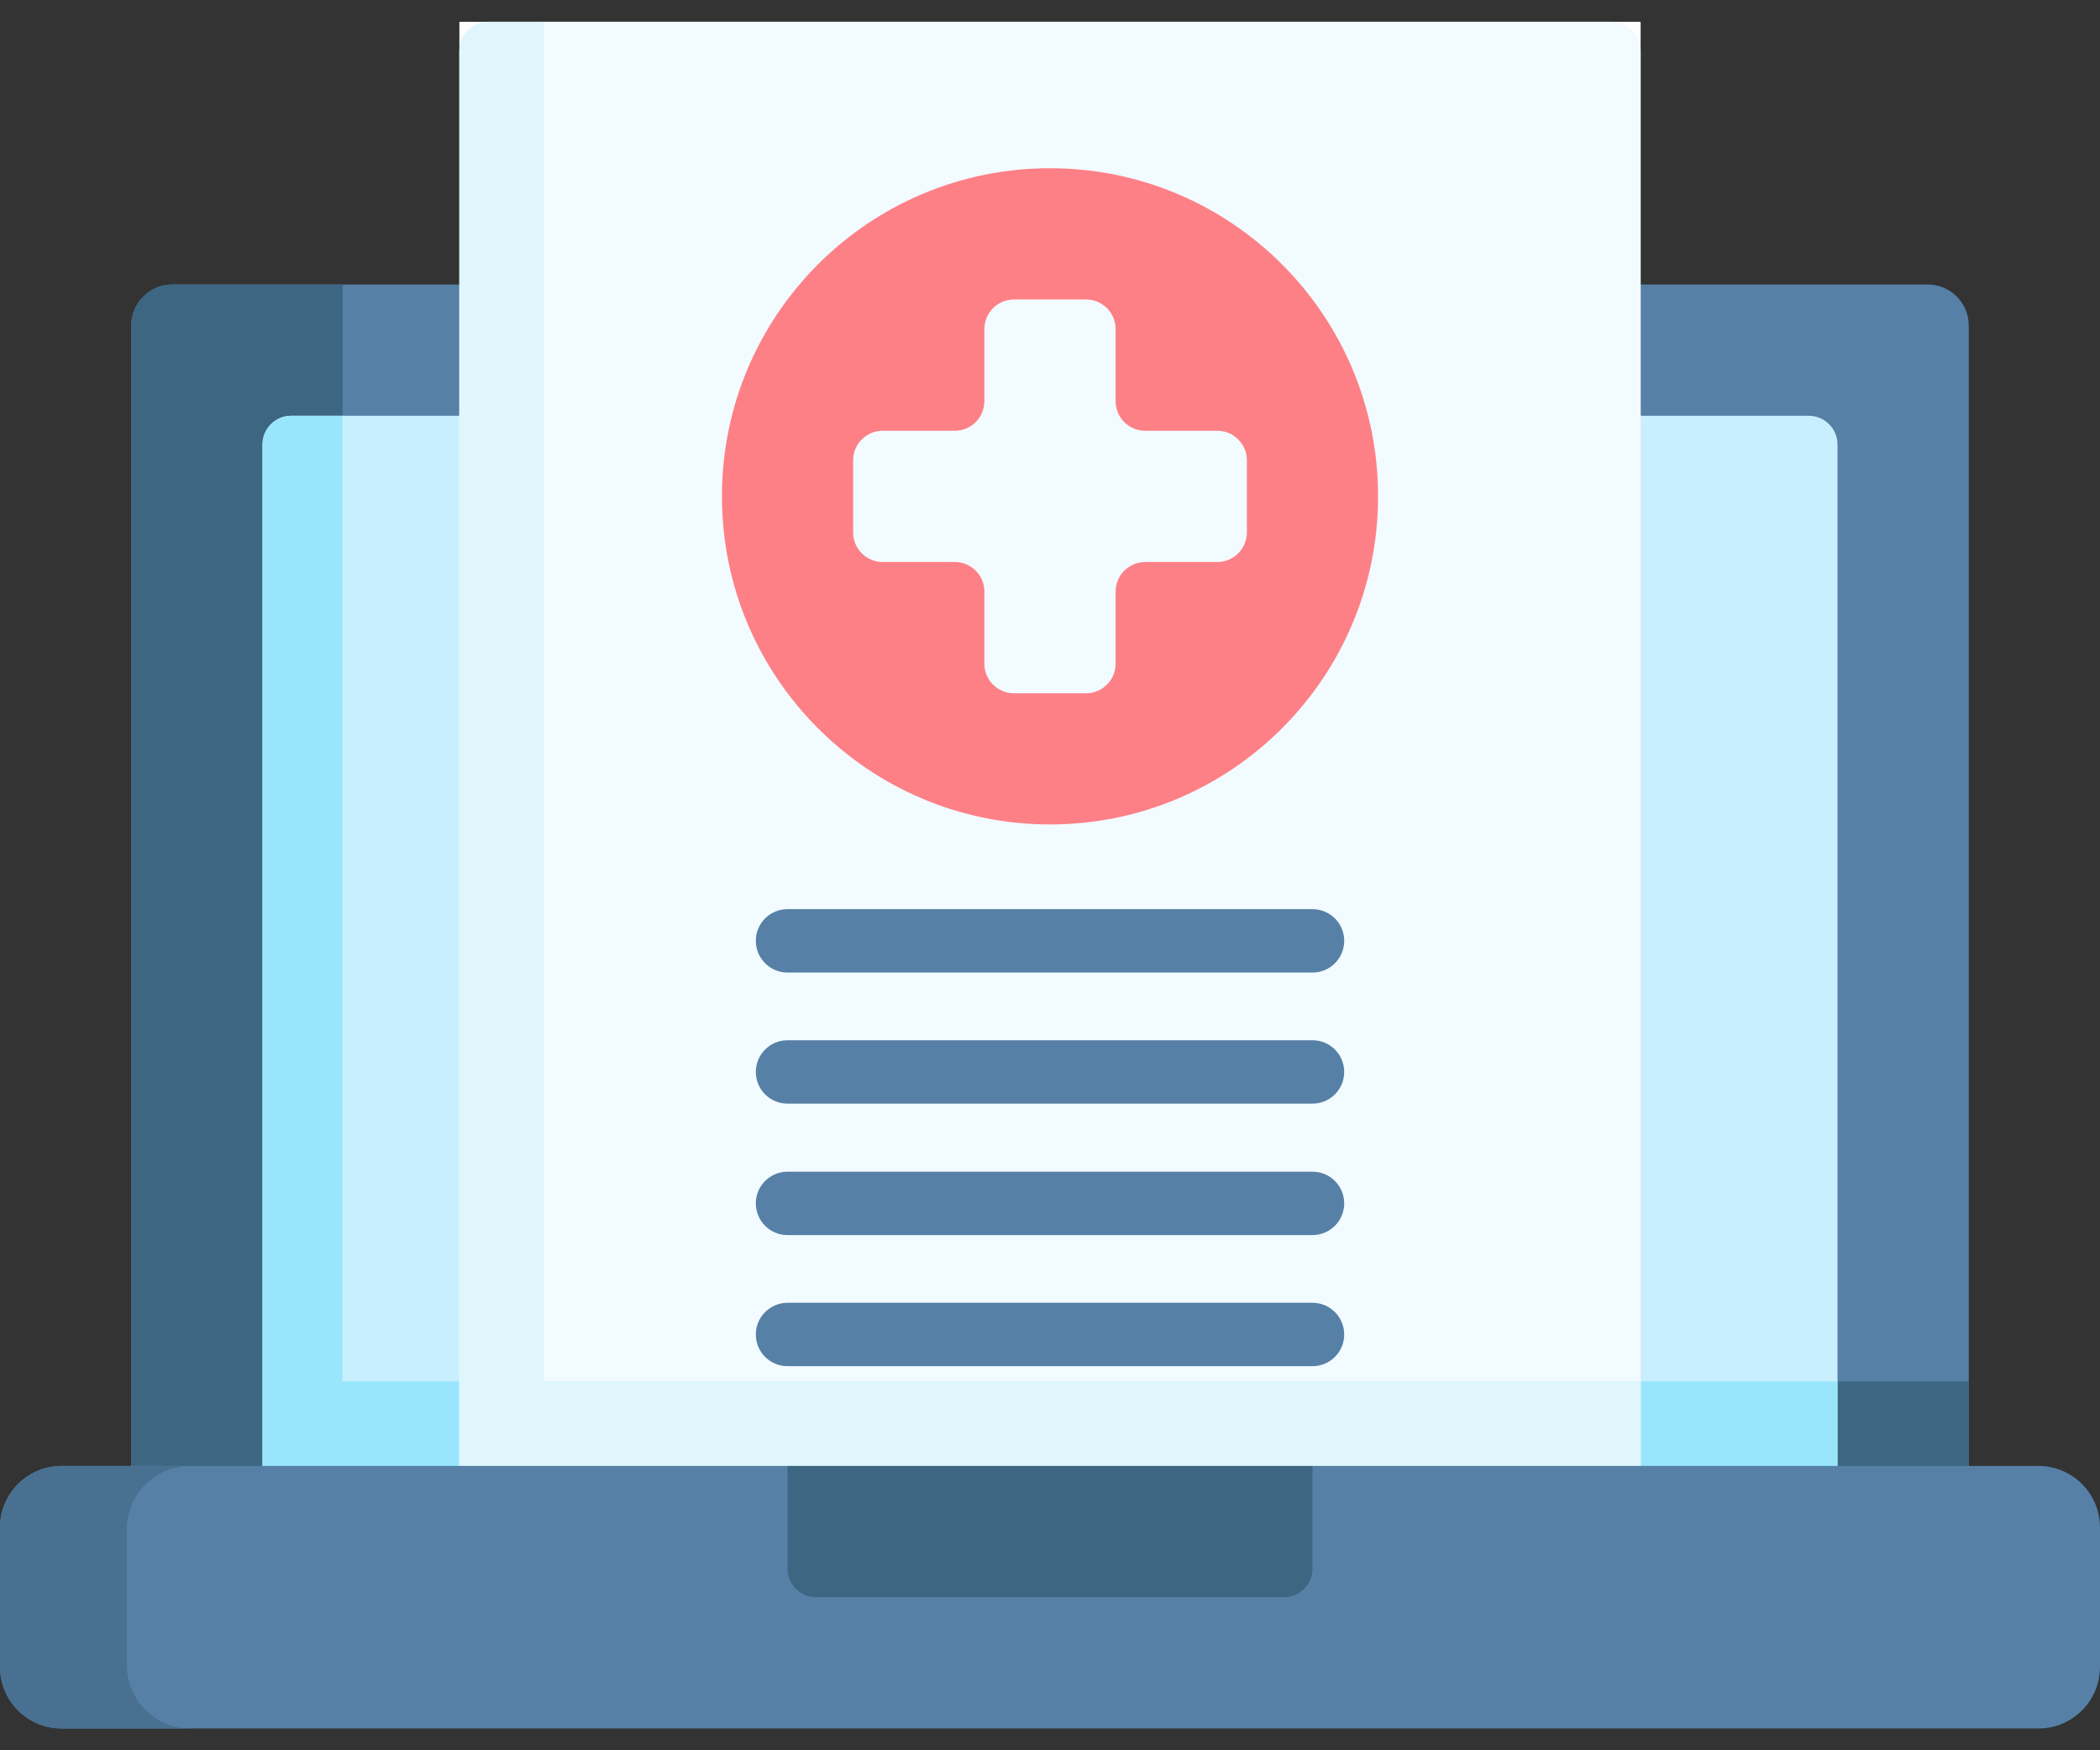
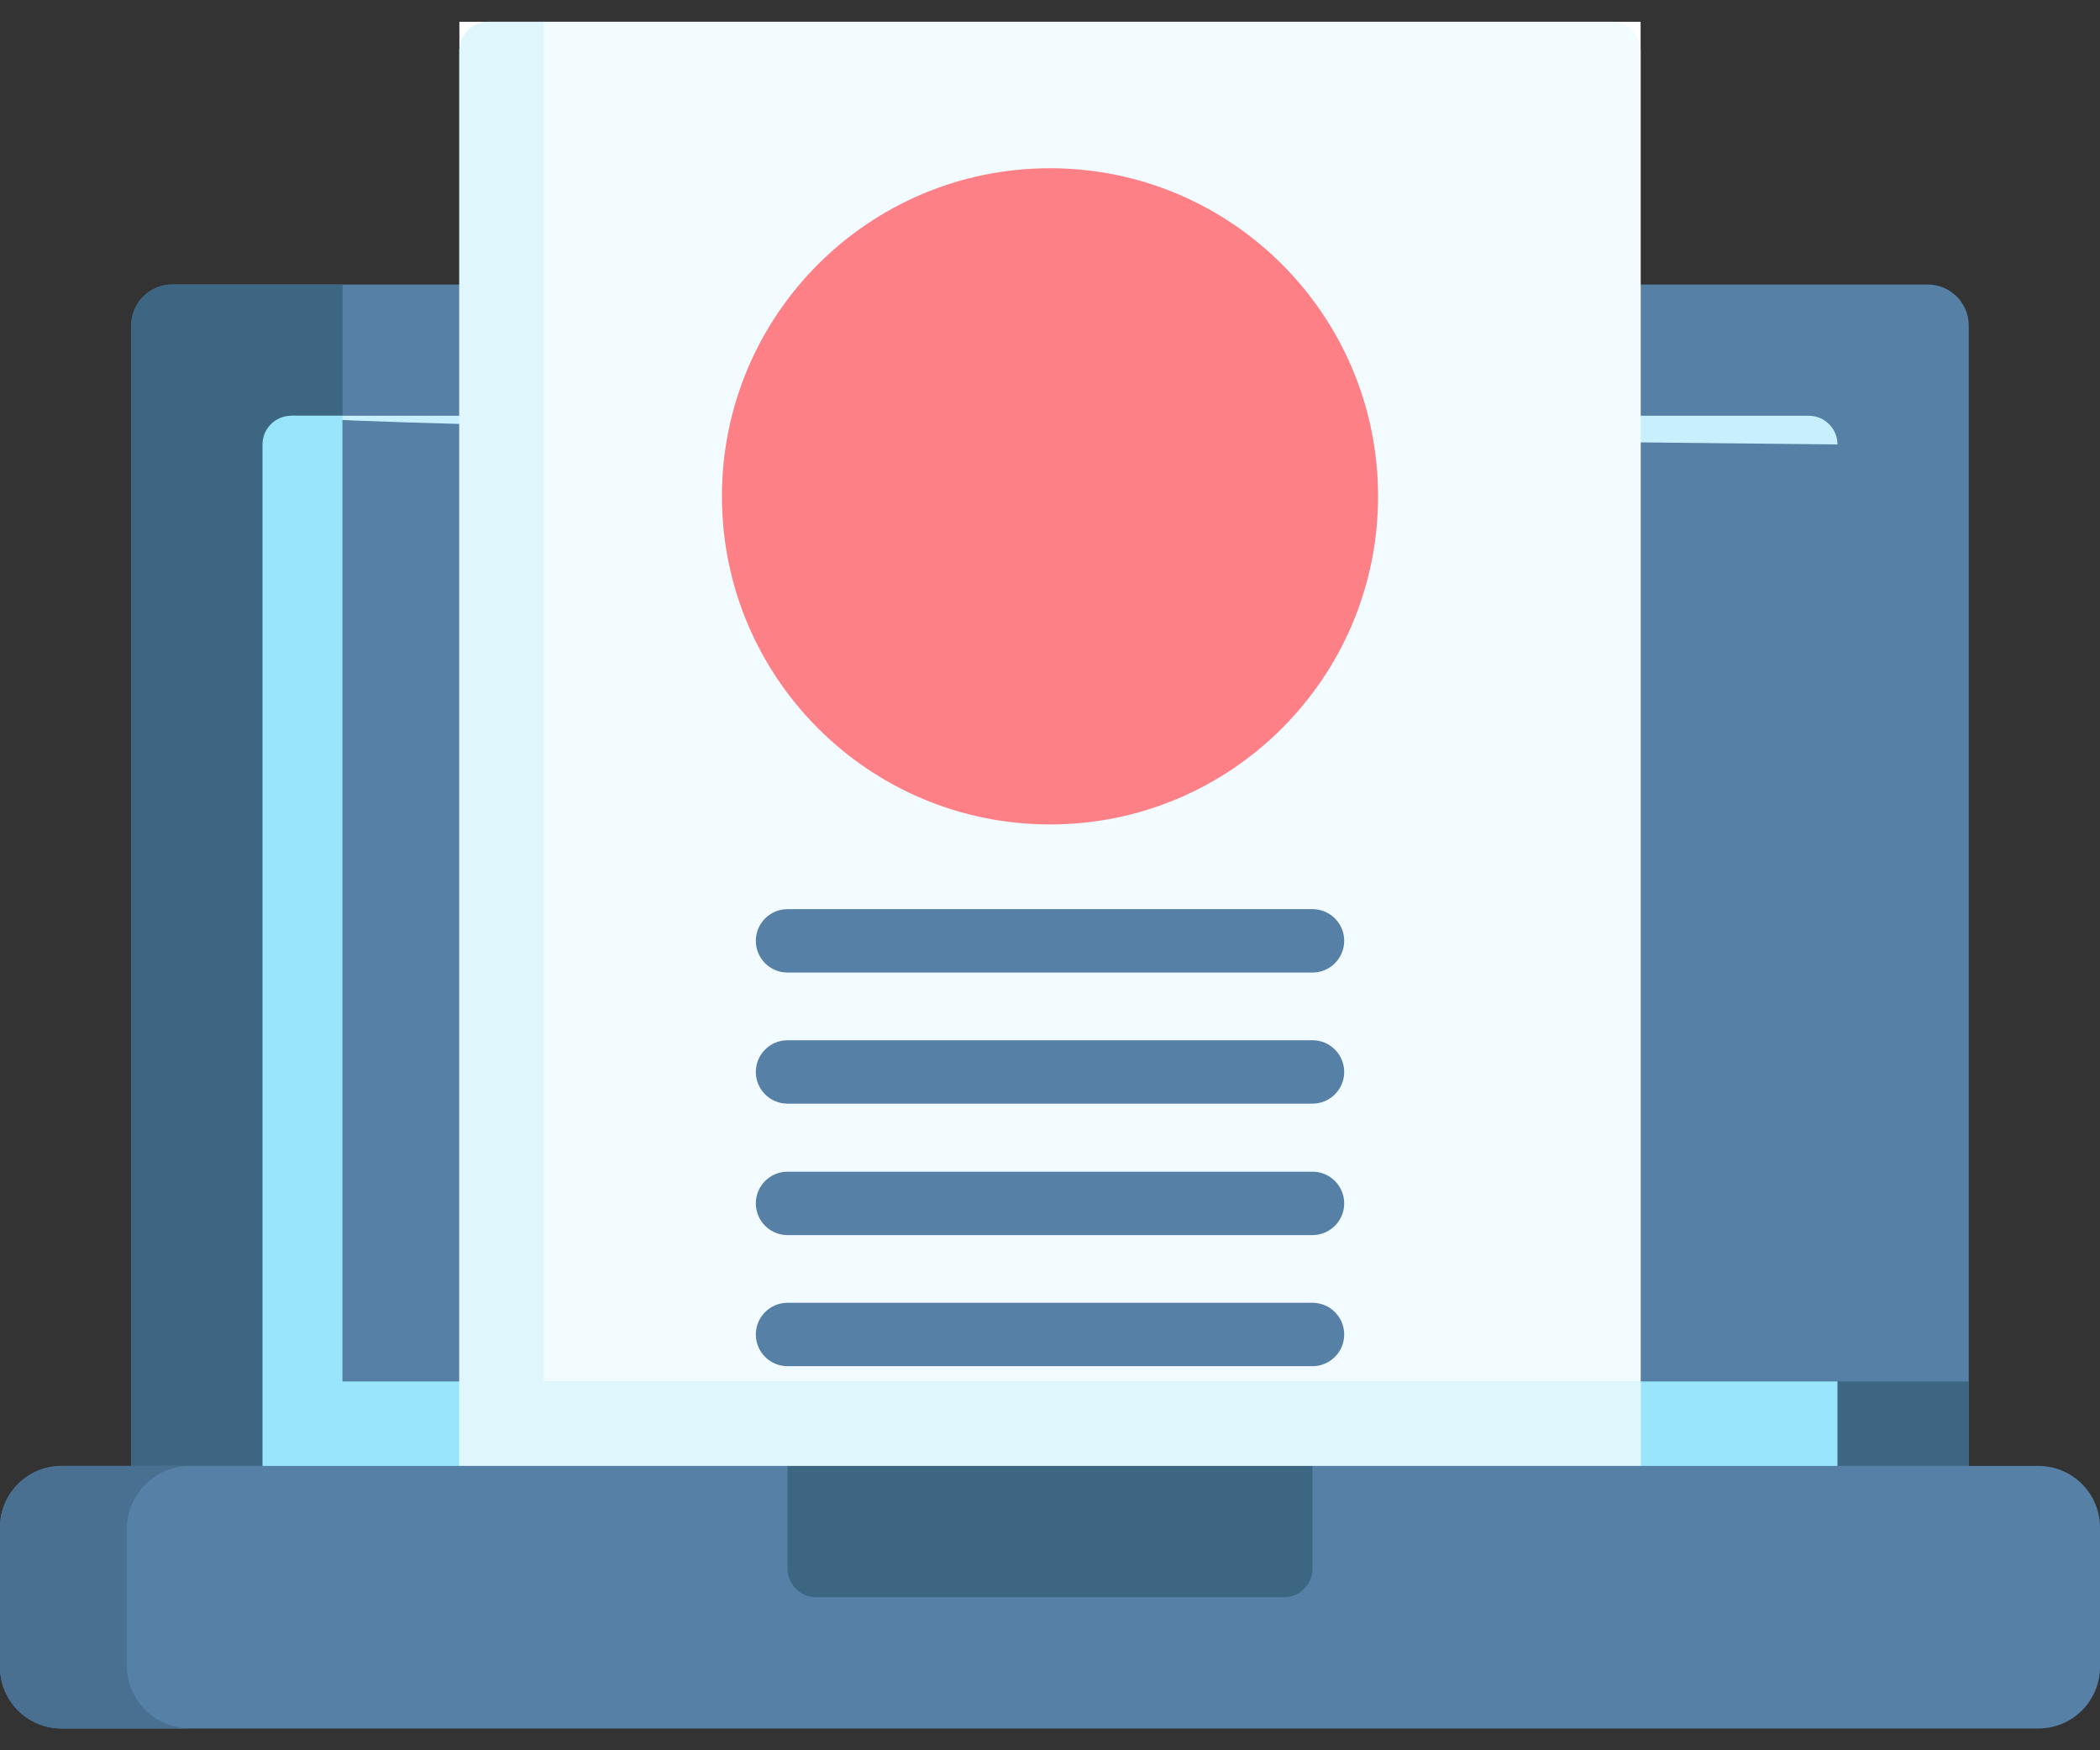
<svg xmlns="http://www.w3.org/2000/svg" width="72" height="60" viewBox="0 0 72 60" fill="none">
  <rect x="0" y="0" width="72" height="60" fill="#333333" stroke="none" />
  <path d="M67.5 11.159V50.253H4.5V11.159C4.5 10.383 5.13 9.753 5.906 9.753H66.094C66.87 9.753 67.5 10.383 67.5 11.159Z" fill="#5680A6" />
  <path d="M67.5 47.356V50.253H4.5V11.159C4.5 10.383 5.13 9.753 5.906 9.753H11.744V47.356H67.5Z" fill="#3C6682" />
-   <path d="M63 51.659H9V15.237C9 14.694 9.441 14.253 9.984 14.253H62.015C62.559 14.253 63 14.694 63 15.237V51.659Z" fill="#C8EFFE" />
+   <path d="M63 51.659V15.237C9 14.694 9.441 14.253 9.984 14.253H62.015C62.559 14.253 63 14.694 63 15.237V51.659Z" fill="#C8EFFE" />
  <path d="M62.999 47.355V51.658H9V15.236C9 14.693 9.441 14.252 9.984 14.252H11.742V47.355H62.999V47.355Z" fill="#99E6FC" />
  <path d="M15.75 0.747H56.25V50.242H15.75V0.747Z" fill="white" />
  <path d="M56.25 50.242H15.75V1.731C15.75 1.188 16.191 0.747 16.734 0.747H55.265C55.809 0.747 56.25 1.188 56.25 1.731V50.242Z" fill="#F2FBFF" />
  <path d="M56.25 47.345V51.649H15.75V1.732C15.75 1.189 16.191 0.748 16.734 0.748H18.647V47.345H56.25Z" fill="#DFF6FD" />
  <path d="M36 28.262C42.212 28.262 47.248 23.226 47.248 17.014C47.248 10.802 42.212 5.767 36 5.767C29.788 5.767 24.752 10.802 24.752 17.014C24.752 23.226 29.788 28.262 36 28.262Z" fill="#FD8087" />
-   <path d="M41.736 14.767H39.264C38.704 14.767 38.25 14.312 38.25 13.752V11.281C38.25 10.72 37.796 10.267 37.236 10.267H34.764C34.204 10.267 33.75 10.721 33.75 11.281V13.752C33.75 14.312 33.296 14.767 32.736 14.767H30.264C29.704 14.767 29.25 15.22 29.25 15.78V18.252C29.25 18.812 29.704 19.266 30.264 19.266H32.736C33.296 19.266 33.75 19.72 33.75 20.28V22.752C33.75 23.312 34.204 23.766 34.764 23.766H37.236C37.796 23.766 38.25 23.312 38.25 22.752V20.28C38.25 19.72 38.704 19.266 39.264 19.266H41.736C42.296 19.266 42.75 18.812 42.75 18.252V15.78C42.75 15.22 42.295 14.767 41.736 14.767Z" fill="#F2FBFF" />
  <path d="M45 33.339H27C26.4 33.339 25.914 32.852 25.914 32.252C25.914 31.652 26.401 31.166 27 31.166H45C45.6 31.166 46.087 31.652 46.087 32.252C46.087 32.852 45.6 33.339 45 33.339Z" fill="#5680A6" />
  <path d="M45 37.833H27C26.4 37.833 25.914 37.347 25.914 36.747C25.914 36.147 26.401 35.66 27 35.66H45C45.6 35.66 46.087 36.147 46.087 36.747C46.087 37.347 45.6 37.833 45 37.833Z" fill="#5680A6" />
  <path d="M45 42.339H27C26.4 42.339 25.914 41.852 25.914 41.252C25.914 40.652 26.401 40.166 27 40.166H45C45.6 40.166 46.087 40.652 46.087 41.252C46.087 41.852 45.6 42.339 45 42.339Z" fill="#5680A6" />
  <path d="M45 46.833H27C26.4 46.833 25.914 46.347 25.914 45.747C25.914 45.147 26.401 44.66 27 44.66H45C45.6 44.66 46.087 45.147 46.087 45.747C46.087 46.347 45.6 46.833 45 46.833Z" fill="#5680A6" />
  <path d="M72 52.362V57.144C72 58.308 71.055 59.253 69.891 59.253H2.109C0.945 59.253 0 58.308 0 57.144V52.362C0 51.198 0.945 50.253 2.109 50.253H27L28.266 51.659H43.594L45 50.253H69.891C71.055 50.253 72 51.198 72 52.362Z" fill="#5680A6" />
  <path d="M6.519 59.252L6.517 59.253H2.109C0.945 59.253 0 58.308 0 57.144V52.362C0 51.198 0.945 50.253 2.109 50.253H6.519C5.32 50.253 4.347 51.226 4.347 52.426V57.079C4.347 58.28 5.32 59.252 6.519 59.252Z" fill="#497090" />
  <path d="M44.016 54.753H27.984C27.441 54.753 27 54.312 27 53.769V50.253H45V53.769C45 54.312 44.559 54.753 44.016 54.753Z" fill="#3D6682" />
</svg>